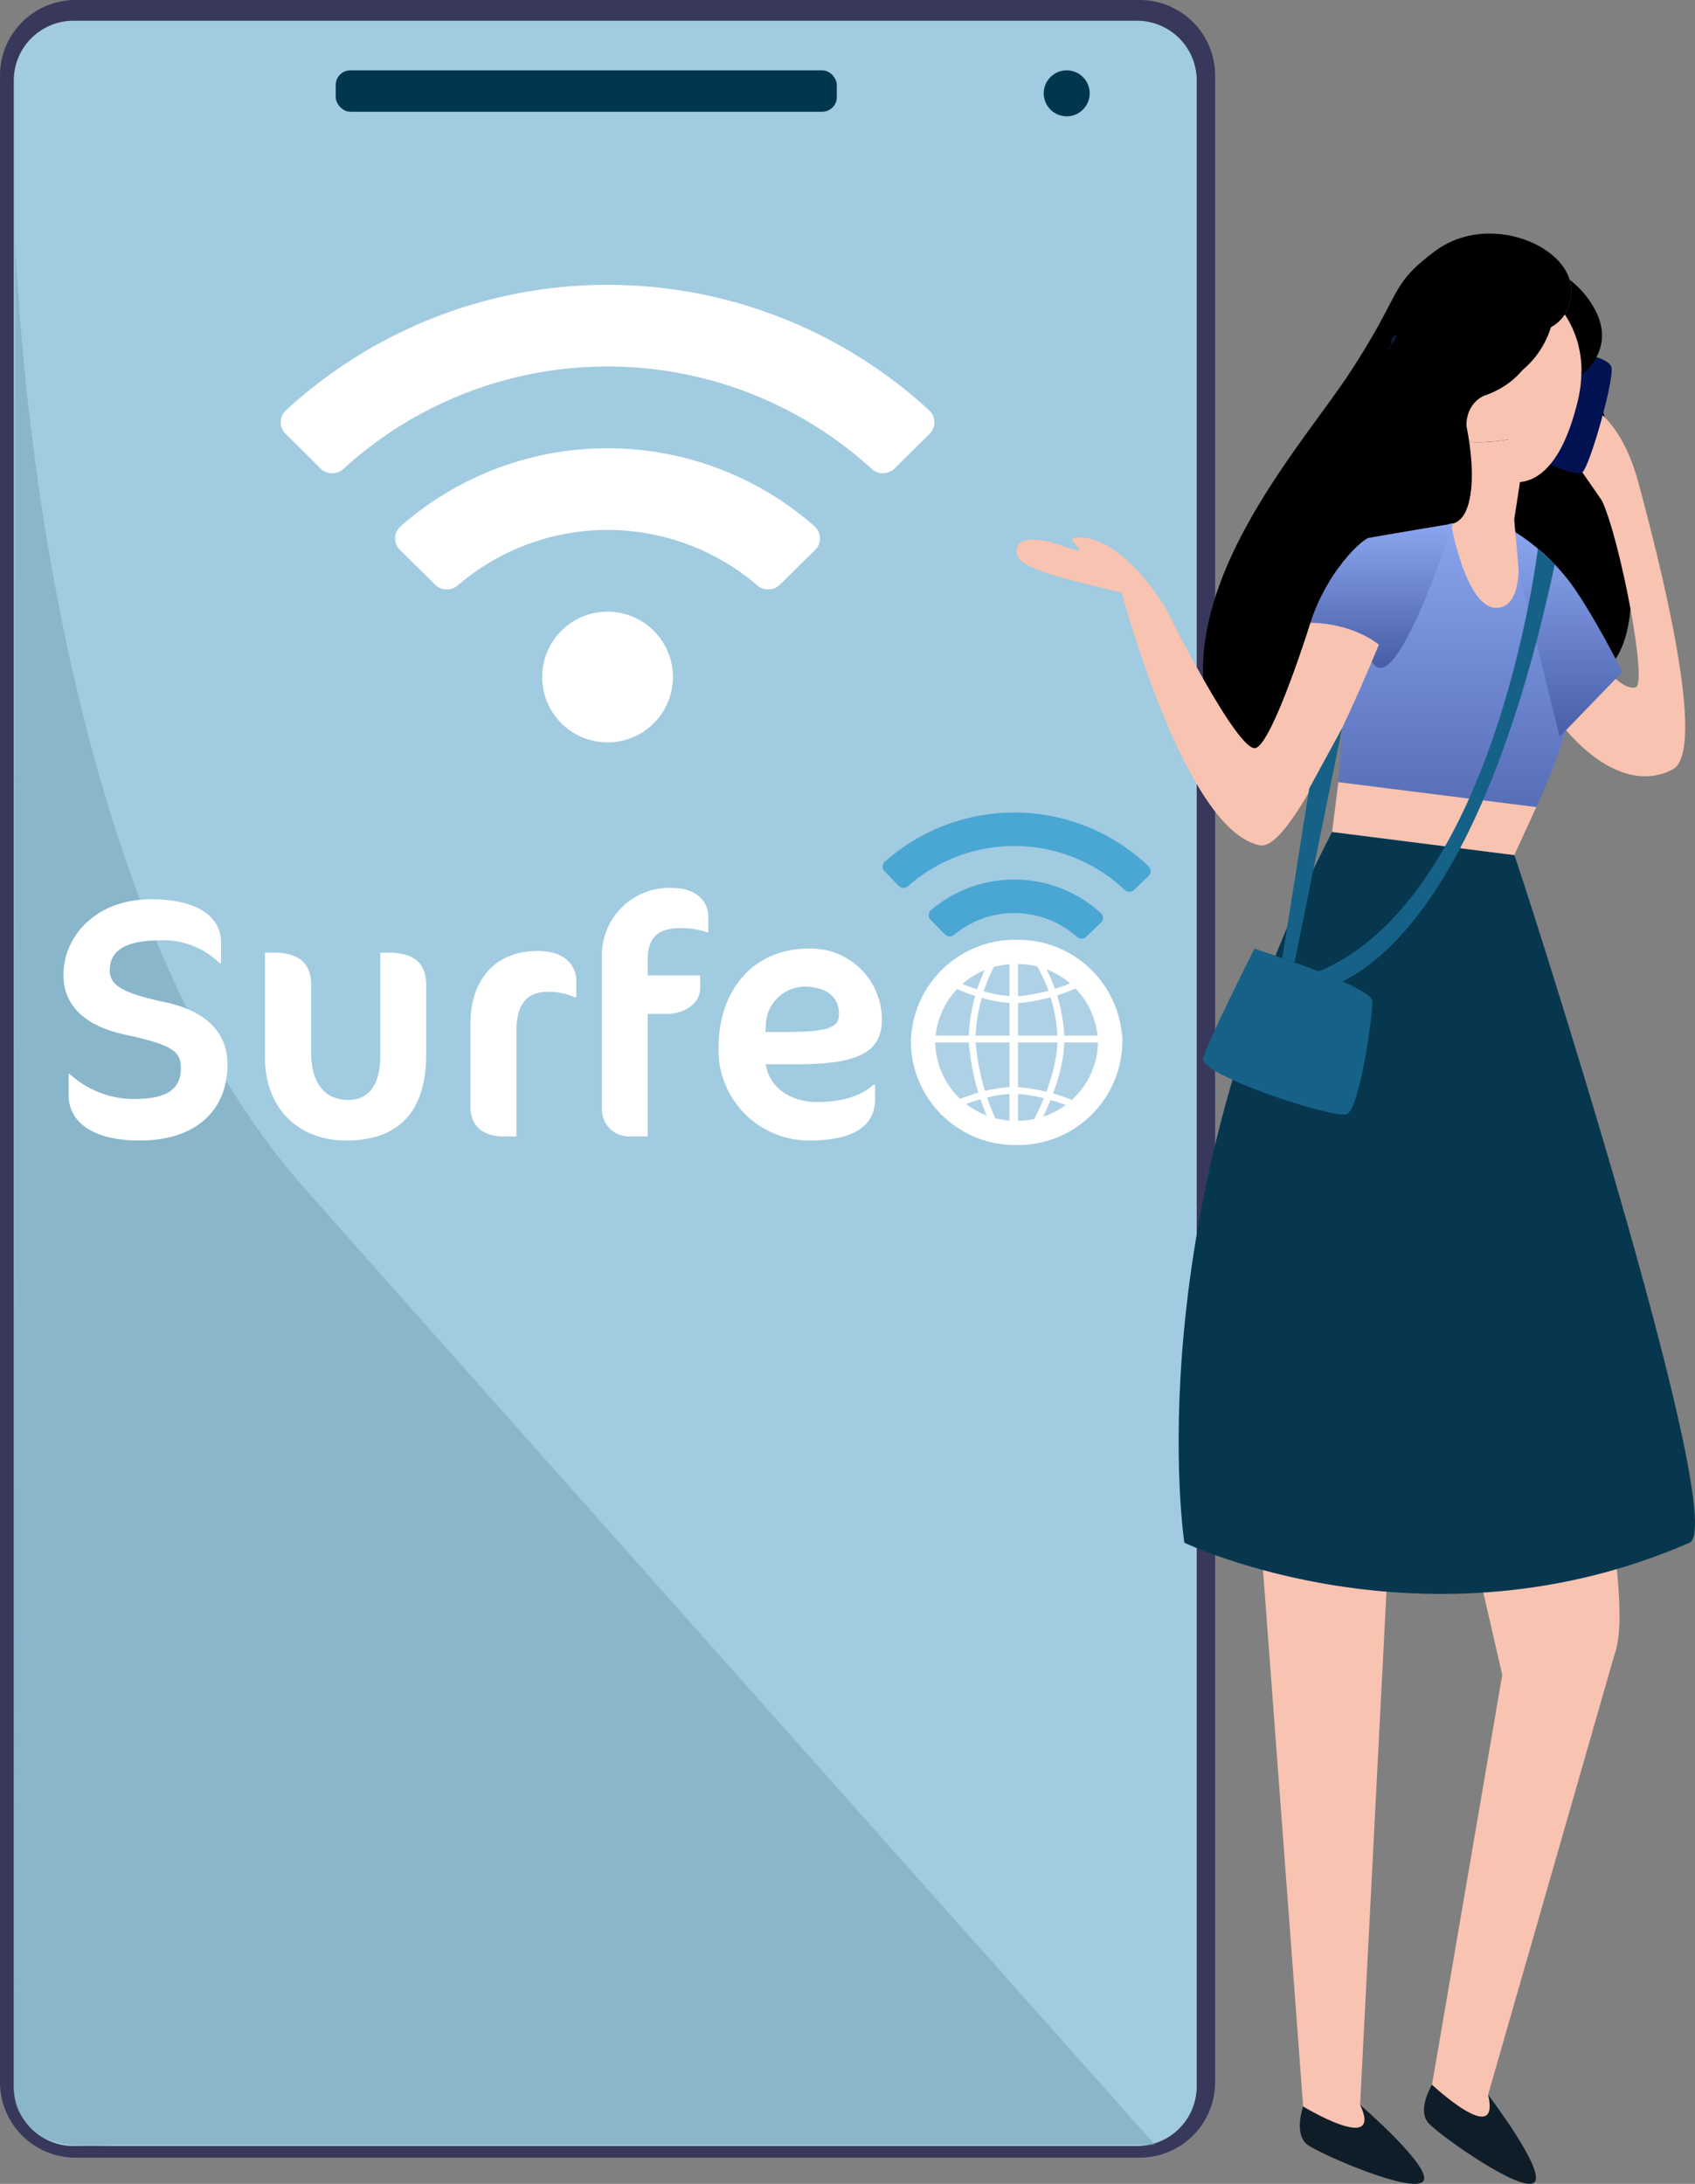
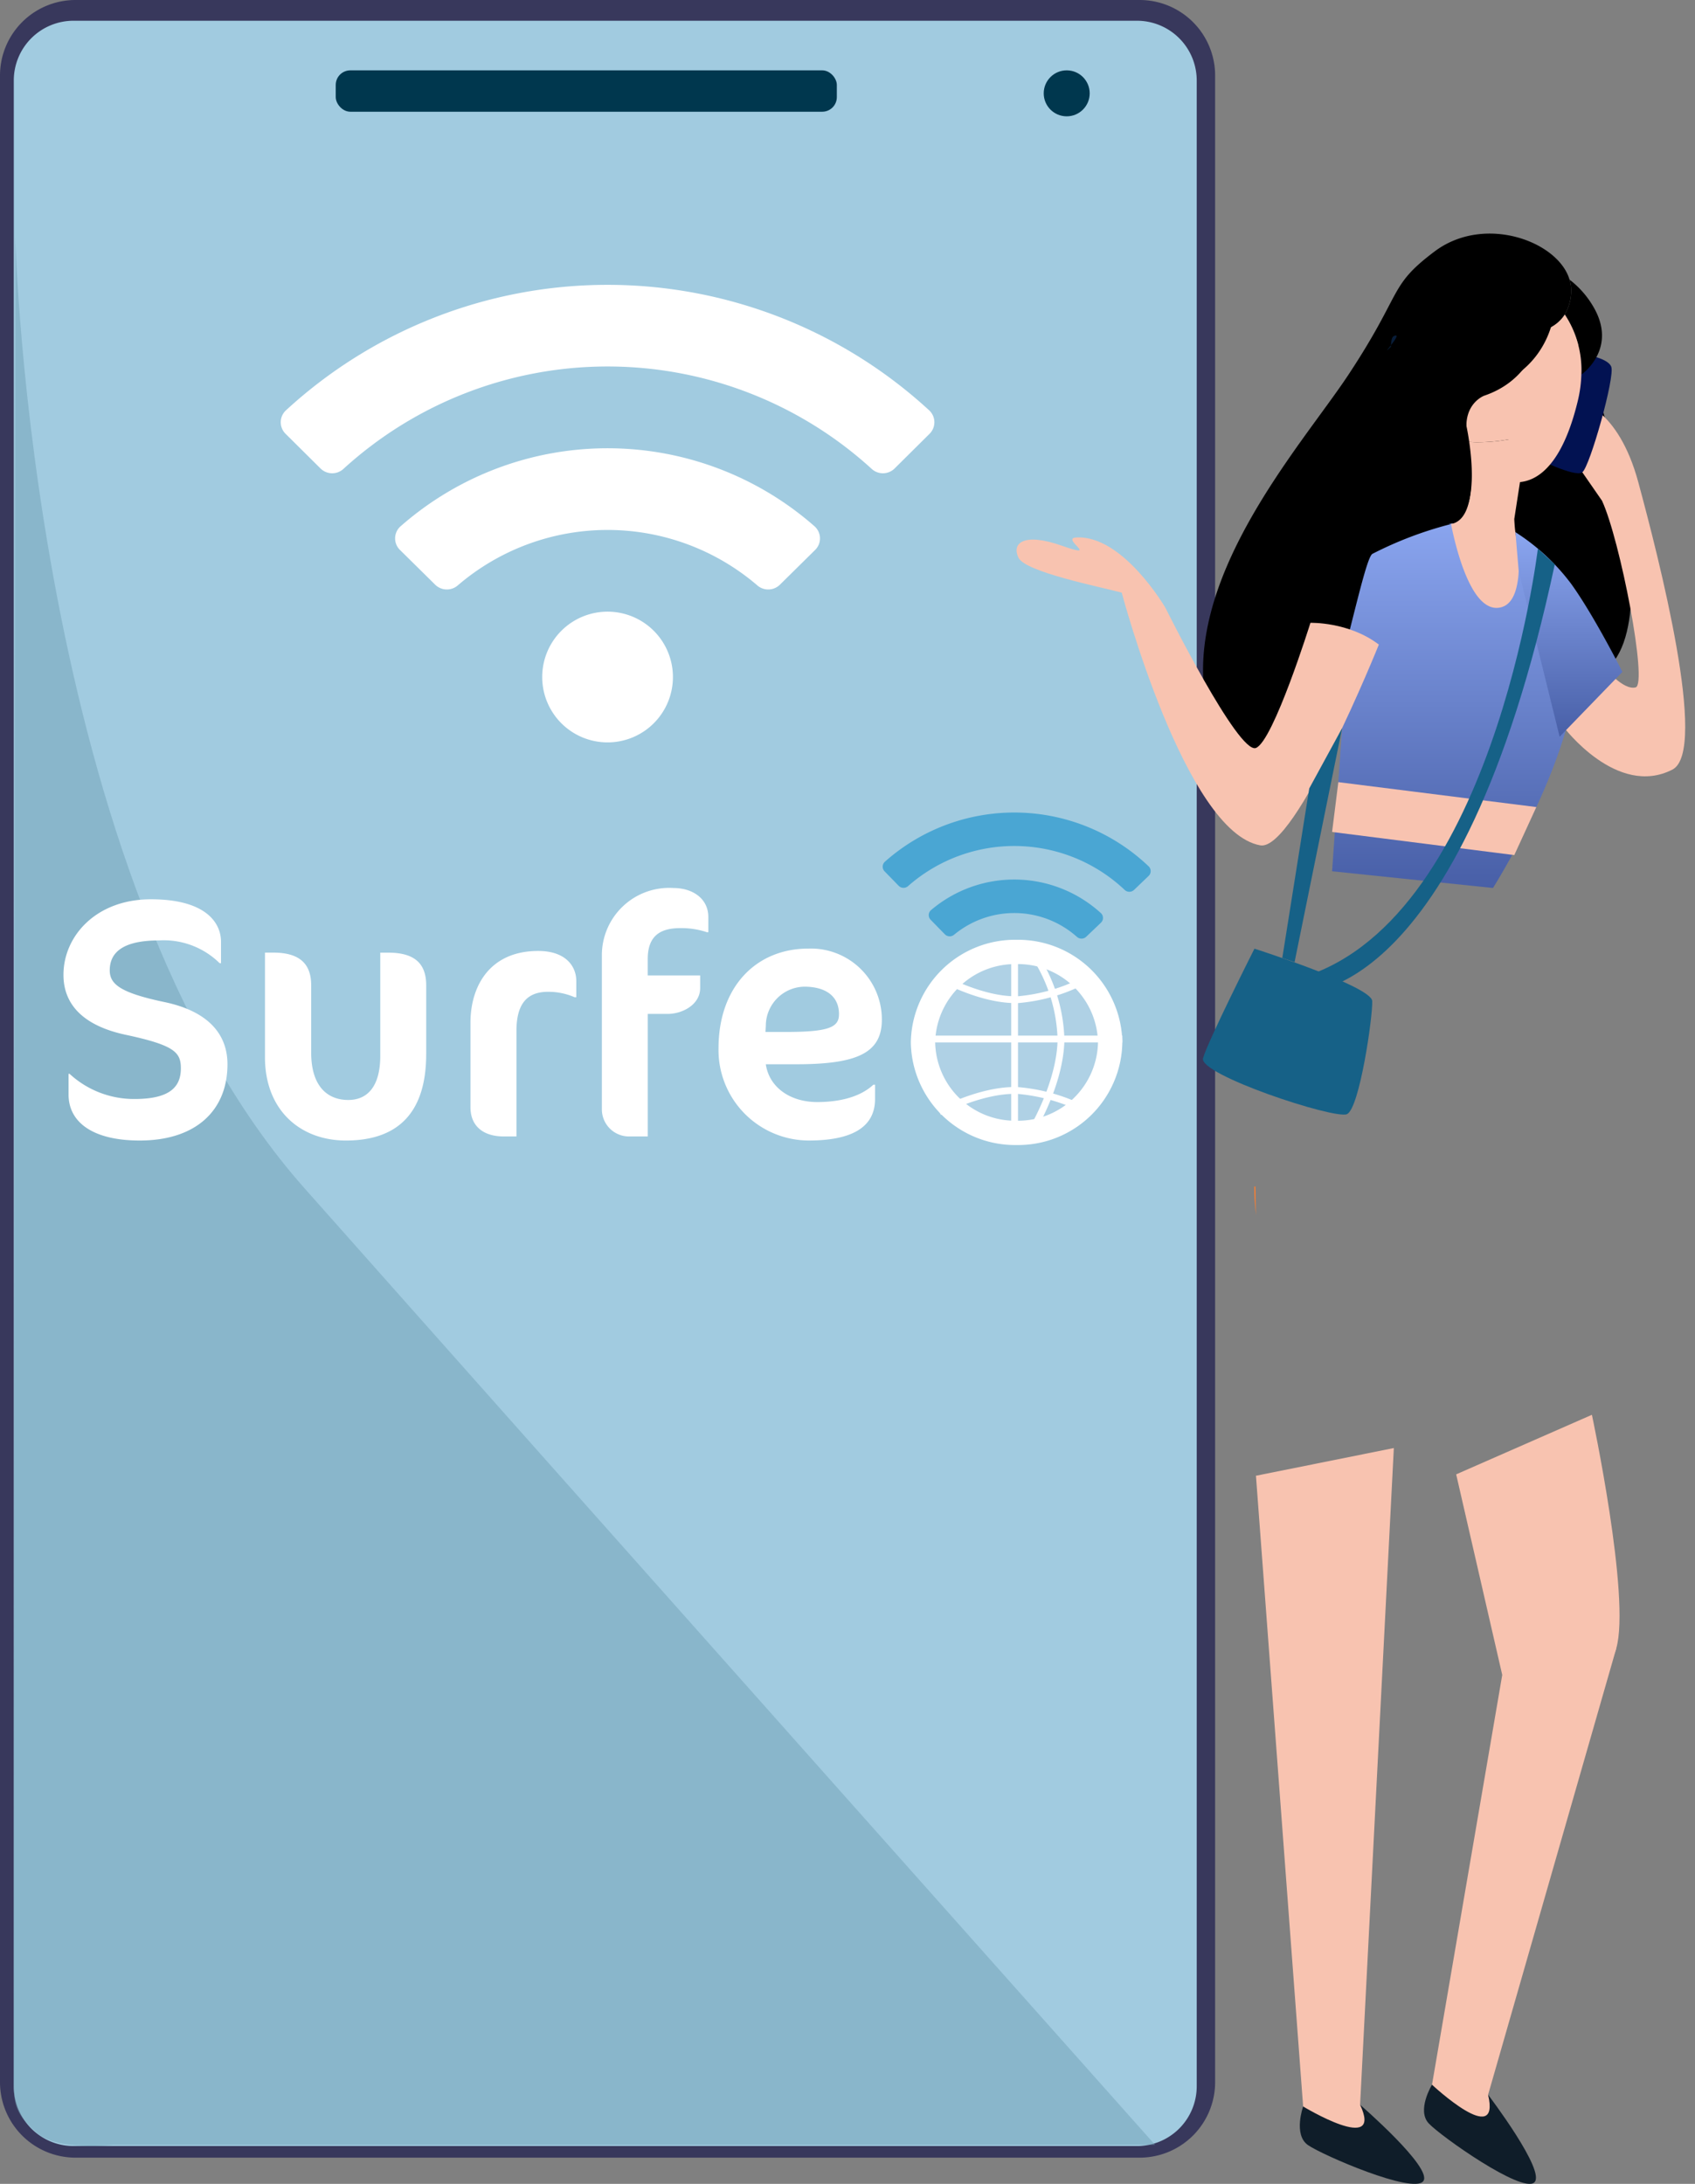
<svg xmlns="http://www.w3.org/2000/svg" width="537.588" height="692.585" viewBox="0 0 537.588 692.585">
  <rect x="0" y="0" width="537.588" height="692.585" fill="#808080" stroke="none" />
  <defs>
    <clipPath id="clip-path">
      <rect id="Rectangle_765" data-name="Rectangle 765" width="215.171" height="618.509" fill="none" />
    </clipPath>
    <linearGradient id="linear-gradient" x1="0.5" x2="0.5" y2="1" gradientUnits="objectBoundingBox">
      <stop offset="0" stop-color="#8ba6f0" />
      <stop offset="1" stop-color="#485fa7" />
    </linearGradient>
  </defs>
  <g id="Group_3042" data-name="Group 3042" transform="translate(-833.805 -273.683)">
    <g id="Group_80" data-name="Group 80" transform="translate(833.805 273.683)">
      <path id="Path_453" data-name="Path 453" d="M407.839,1018.783h337.5a23.945,23.945,0,0,0,23.945-23.945V358.457a23.944,23.944,0,0,0-23.945-23.945h-337.5a23.945,23.945,0,0,0-23.945,23.945V994.838a23.945,23.945,0,0,0,23.945,23.945" transform="translate(-383.894 -334.512)" fill="#38385c" />
      <path id="Path_521" data-name="Path 521" d="M18.955,0H356.224A18.955,18.955,0,0,1,375.18,18.956V655.062a18.955,18.955,0,0,1-18.955,18.954H18.955A18.954,18.954,0,0,1,0,655.062V18.955A18.955,18.955,0,0,1,18.955,0Z" transform="translate(4.374 6.577)" fill="#a1cbe0" />
      <path id="Path_522" data-name="Path 522" d="M194.527,1415.366s4.831,203.559,91.637,301.422,269.859,303.476,269.859,303.476h-330.4s-17.453,2.077-24.2-3.73-7.348-9.279-7.382-15.261S194.527,1415.366,194.527,1415.366Z" transform="translate(-189.664 -1340.035)" fill="#709fb4" opacity="0.483" />
      <rect id="Rectangle_30" data-name="Rectangle 30" width="158.931" height="13.123" rx="4.631" transform="translate(106.481 22.308)" fill="#00374e" />
      <circle id="Ellipse_1" data-name="Ellipse 1" cx="7.291" cy="7.291" r="7.291" transform="translate(331.027 22.308)" fill="#00374e" />
      <path id="Icon_awesome-wifi" data-name="Icon awesome-wifi" d="M205.654,42.051a150.61,150.61,0,0,0-204.005,0A5.149,5.149,0,0,0,1.536,49.5l11.091,11a5.259,5.259,0,0,0,7.256.123,124.274,124.274,0,0,1,167.543,0,5.264,5.264,0,0,0,7.256-.123l11.091-11a5.152,5.152,0,0,0-.116-7.444Zm-102,63.85a20.73,20.73,0,1,0,20.73,20.73,20.73,20.73,0,0,0-20.73-20.73ZM169.3,78.83A99.44,99.44,0,0,0,38,78.83a5.12,5.12,0,0,0-.184,7.5l11.155,11.01a5.288,5.288,0,0,0,7.142.259,72.953,72.953,0,0,1,95.07,0,5.283,5.283,0,0,0,7.142-.259l11.155-11.01a5.12,5.12,0,0,0-.186-7.5Z" transform="translate(89.042 88.081)" fill="#fff" />
    </g>
    <path id="Path_90538" data-name="Path 90538" d="M53.593,30.384c0-9.93-6.581-16.945-20.073-19.751C19.707,7.719,16.254,5.02,16.254.6c0-5.721,4.209-9.5,15.65-9.5a25.225,25.225,0,0,1,19.21,7.229h.431V-8.456c0-6.152-4.964-13.491-22.233-13.491-17.377,0-27.737,11.656-27.737,23.96,0,10.037,7.123,16.3,19.643,18.995,15.65,3.332,17.592,5.6,17.592,10.67,0,5.937-3.562,9.713-14.68,9.713A30.158,30.158,0,0,1,3.5,33.4H3.194v6.591c0,8.742,7.662,14.57,22.557,14.57C43.667,54.559,53.593,44.954,53.593,30.384Zm63.033-3.239V5.345c0-6.8-3.562-10.362-11.984-10.362h-2.586V27.67c0,9.929-4.209,14.03-10.146,14.03-6.584,0-11.764-4.317-11.764-15V5.329c0-6.8-3.67-10.362-11.984-10.362H65.484V28.118c0,16.945,11.317,26.443,25.671,26.443,16.945,0,25.466-9.288,25.466-27.413Zm47.6-18.024V3.942c0-4.425-3.129-9.5-12.087-9.5-15.326,0-21.478,11.117-21.478,22.77V43.983c0,6.044,4.1,9.288,10.577,9.288h4.009V19.807c0-8.85,3.562-12.412,10.037-12.412A20.925,20.925,0,0,1,163.7,9.122ZM206.1-11.492v-4.857c0-5.721-4.856-9.174-11.1-9.174a21.354,21.354,0,0,0-15.96,5.776,21.354,21.354,0,0,0-6.705,15.593V44.638a8.612,8.612,0,0,0,8.727,8.634h5.829V14.411h6.26c4.857,0,10.362-3.021,10.362-8.2V2.2H186.881v-5.18c0-7.77,4.425-9.821,10.362-9.821a25.536,25.536,0,0,1,8.419,1.3ZM261.14,16.245A22.51,22.51,0,0,0,237.828-6.312c-16.628,0-28.493,12.2-28.493,31.623a28.709,28.709,0,0,0,28.6,29.248c15.973,0,21.045-5.721,21.045-13.167V36.86h-.539c-4.626,4.317-11.764,5.5-17.808,5.5-8.527,0-15.218-4.626-16.3-11.984h9.514C253.046,30.384,261.14,26.93,261.14,16.245Zm-13.6-1.727c0,4.1-3.129,5.611-16.837,5.611h-6.474l.108-1.947a12.433,12.433,0,0,1,12.2-12.412c6.691.007,11.009,2.917,11.009,8.75Z" transform="translate(852.357 580.826)" fill="#fff" />
    <g id="Group_76748" data-name="Group 76748" transform="translate(1122.694 571.721)">
      <path id="Path_89356" data-name="Path 89356" d="M33.531,0C52.052,0,67.064,14.071,67.064,31.428S52.052,62.854,33.531,62.854,0,48.784,0,31.428,15.011,0,33.531,0Z" transform="translate(0 1.123)" fill="#afd1e5" />
      <g id="Group_76468" data-name="Group 76468" transform="translate(0 0)">
        <path id="Path_90424" data-name="Path 90424" d="M33.531,7.713A25.372,25.372,0,0,0,7.709,32.548,25.372,25.372,0,0,0,33.531,57.383,25.372,25.372,0,0,0,59.354,32.548,25.372,25.372,0,0,0,33.531,7.713m0-7.709A33.05,33.05,0,0,1,67.064,32.548,33.05,33.05,0,0,1,33.531,65.092,33.05,33.05,0,0,1,0,32.548,33.05,33.05,0,0,1,33.531,0Z" transform="translate(0 0.002)" fill="#fff" />
-         <path id="Path_89325" data-name="Path 89325" d="M-6560.95-2952.7l-6.639-.791-.266-.5a74.355,74.355,0,0,1-8.217-29.4,55.185,55.185,0,0,1,7.79-27.136l.276-.437,7.063-.791Zm-5.243-2.8,3.087.367v-54.22l-3.617.4a53.639,53.639,0,0,0-7.191,25.527,72.564,72.564,0,0,0,7.706,27.923Z" transform="translate(6594.402 3015.061)" fill="#fff" />
        <path id="Path_89327" data-name="Path 89327" d="M-6512.332-3004.029h-65.818v-2.158h65.818Z" transform="translate(6579.398 3036.582)" fill="#fff" />
        <path id="Path_89328" data-name="Path 89328" d="M-6552.292-3000.529c-11.583,0-24.3-7.19-24.857-7.511l1.073-1.875c.129.074,12.782,7.229,23.8,7.229.3,0,.6,0,.9-.015a55.72,55.72,0,0,0,22.687-7.19l1.111,1.85a56.9,56.9,0,0,1-23.725,7.506C-6551.635-3000.533-6551.964-3000.529-6552.292-3000.529Z" transform="translate(6585.44 3020.605)" fill="#fff" />
        <path id="Path_89329" data-name="Path 89329" d="M-6576.116-3001.112l-1.027-1.9c.539-.289,12.99-6.949,24.323-6.949.308,0,.639,0,.957.015a57.955,57.955,0,0,1,23.219,6.943l-1.066,1.878a56.893,56.893,0,0,0-22.225-6.665h-.875C-6563.611-3007.8-6575.989-3001.182-6576.116-3001.112Z" transform="translate(6585.681 3056.662)" fill="#fff" />
        <path id="Path_89330" data-name="Path 89330" d="M-6576.076-2952.763v-58.984l1.156.087,3.175.24,2.19.169c1.28.1,1.28.1,1.526.265l.089.062.076.076a52.269,52.269,0,0,1,8.666,27.443c-.239,14.29-9.12,28.94-9.5,29.556l-.283.463Zm2.159-56.659v54.3l3.65-.324c1.5-2.6,8.7-15.681,8.905-28a50.221,50.221,0,0,0-7.885-25.616c-.91-.077-2.94-.229-4.668-.358Z" transform="translate(6607.899 3015.081)" fill="#fff" />
      </g>
    </g>
    <path id="Icon_awesome-wifi-2" data-name="Icon awesome-wifi" d="M84.337,16.324a61.765,61.765,0,0,0-83.666,0,2.112,2.112,0,0,0-.042,3.048l4.548,4.512a2.159,2.159,0,0,0,2.975.049,50.966,50.966,0,0,1,68.71,0,2.159,2.159,0,0,0,2.975-.049l4.548-4.512a2.112,2.112,0,0,0-.048-3.048ZM69.432,31.4a40.781,40.781,0,0,0-53.847,0,2.1,2.1,0,0,0-.076,3.084L20.085,39a2.159,2.159,0,0,0,2.93.1,29.912,29.912,0,0,1,38.987,0,2.159,2.159,0,0,0,2.93-.1l4.575-4.516a2.1,2.1,0,0,0-.073-3.087Z" transform="translate(1114.069 530.634) rotate(1)" fill="#4aa6d3" />
    <g id="Group_3041" data-name="Group 3041" transform="translate(1156.223 347.76)">
      <g id="Group_3040" data-name="Group 3040" clip-path="url(#clip-path)">
        <path id="Path_944" data-name="Path 944" d="M58.032,199.166l-14.61-63.611L86.47,116.669s12.368,57.924,7.722,74.1-36.161,8.393-36.161,8.393" transform="translate(96.001 257.941)" fill="#f8c3b0" />
        <path id="Path_945" data-name="Path 945" d="M90.954,11.027s34.267,100.851,0,106.01-60.7-46.182-47.145-76.12,47.145-29.89,47.145-29.89" transform="translate(88.853 24.379)" />
        <path id="Path_946" data-name="Path 946" d="M68.018,101.306s5.767,7.147,9.719,6.158S72.8,60.551,67.081,48.256L53.64,28.837l5.789-12.346S72.173,18.62,78.6,42.412s22.284,85.22,10.821,91.112c-17.625,9.058-34.572-13.569-34.572-13.569l.966-9.164Z" transform="translate(118.592 36.46)" fill="#f8c3b0" />
        <path id="Path_947" data-name="Path 947" d="M51.139,44.658s12.847,6.55,15.232,4.784,10.455-30.378,9.17-33.5-9.886-4.068-9.886-4.068Z" transform="translate(113.062 26.261)" fill="#021252" />
        <path id="Path_948" data-name="Path 948" d="M63.309,148.141,41.035,278.1s11.222,20.993,17.74,20.264.051-17.085.051-17.085L99.47,139.748Z" transform="translate(90.724 308.966)" fill="#f8c3b0" />
        <path id="Path_949" data-name="Path 949" d="M42.784,182.835s21.856,20.447,17.791,3.179c0,0,18.636,24.473,14.613,27.848S45.709,199.3,41.766,195.126s1.018-12.291,1.018-12.291" transform="translate(88.974 404.227)" fill="#0f1d29" />
        <path id="Path_950" data-name="Path 950" d="M23.645,128.737,38.611,328.765s15.3,18.241,21.526,16.189-3.461-16.732-3.461-16.732l10.7-208.271Z" transform="translate(52.276 265.2)" fill="#f8c3b0" />
        <path id="Path_951" data-name="Path 951" d="M37.985,41.512s19.586-14.468,31.5-12.773S94.689,25.8,107,60.411c10.2,28.692-24.8,83.894-24.8,83.894L31.165,139Z" transform="translate(68.902 63.233)" fill="url(#linear-gradient)" />
        <path id="Path_952" data-name="Path 952" d="M54.144,15.6a31.864,31.864,0,0,1,5.282,18.98.305.305,0,0,1,.019.058S71.245,26.5,63.1,12.928a29.312,29.312,0,0,0-7.424-8.377,11.211,11.211,0,0,1,.514,3.317A14.752,14.752,0,0,1,54.144,15.6" transform="translate(119.706 10.062)" />
        <path id="Path_953" data-name="Path 953" d="M23.473,94.222c0,2.8.231,5.844.552,9L23.849,94.1Z" transform="translate(51.896 208.044)" fill="#f87e32" />
        <path id="Path_954" data-name="Path 954" d="M75.617,7.992a11.916,11.916,0,0,1-7.4,5.137C66.986,18.816,63,29.367,50.049,33.756c0,0-6.29,2.341-5.558,10.968,0,0,.292,1.455.616,3.667.867.039,1.721.119,2.594.119a56.085,56.085,0,0,0,10.008-.883L58.731,61.1c5.664.726,15.345-1.991,21.06-25.822a40.781,40.781,0,0,0,1.108-8.31,31.865,31.865,0,0,0-5.282-18.98" transform="translate(98.233 17.669)" fill="#f8c3b0" />
        <path id="Path_955" data-name="Path 955" d="M55.767,35.464c.112.286.366.931.745,1.885-.244-.655-.491-1.281-.745-1.885" transform="translate(123.294 78.407)" fill="#f8b557" />
        <path id="Path_956" data-name="Path 956" d="M51.06,21.219c-.877,0-1.734-.08-2.6-.119,1.088,7.4,2.582,23.687-4.954,25.912,0,0-.218.051-.594.148.9,4.492,2.813,12.664,5.876,18.768,2.325,4.681,5.327,8.124,9.035,7.8,3.856-.353,5.593-4.03,6.271-8.653.857-5.853-.157-11.553-.764-15.345-.25-1.564-.356-4.168-.356-4.168L65.4,29.879l-4.331-9.543a56.1,56.1,0,0,1-10.005.883" transform="translate(94.878 44.961)" fill="#f8c3b0" />
        <path id="Path_957" data-name="Path 957" d="M72.164,101.558a118.844,118.844,0,0,1,24.913-9.44c.376-.093.591-.144.591-.144C89.127,94.5,77.744,48.894,78,35.889c-2.119,2.087-1.149,1.015.026-.485.074-1.6.347-2.646.87-2.88,1.923-.867.4,1.255-.87,2.88-.01.164-.022.311-.026.485,1.008-.992,2.713-2.7,5.43-5.414C98.056,15.85,126.283,27,126.283,27a24.935,24.935,0,0,1-.555,3.8,11.924,11.924,0,0,0,7.4-5.137,14.756,14.756,0,0,0,2.049-7.735,11.126,11.126,0,0,0-.517-3.317c-3.554-12.163-27-20.835-42.814-8.933C77.086,16.788,82.05,18.22,64.577,44.7,49.688,67.263,10.441,110.363,19.859,151.5c23.969,104.736,46.882-47.229,52.305-49.945" transform="translate(40.718 0.002)" />
        <path id="Path_958" data-name="Path 958" d="M65.429,52.515c-.375-2.328-.712-3.858-.712-3.858-.846-9.077,6.423-11.54,6.423-11.54C86.108,32.5,90.712,21.4,92.13,15.416a24.016,24.016,0,0,0,.642-3.993S60.153-.31,43.252,15.078c-3.139,2.855-5.109,4.648-6.274,5.7C36.681,34.452,49.831,82.432,59.7,79.78c8.708-2.344,6.983-19.475,5.725-27.265" transform="translate(77.926 12.19)" />
        <path id="Path_959" data-name="Path 959" d="M37.854,10.267c-.523.238-.8,1.278-.873,2.883,1.278-1.628,2.793-3.75.873-2.883" transform="translate(81.761 22.256)" fill="#081d39" />
        <path id="Path_960" data-name="Path 960" d="M37.859,11.027c-1.175,1.5-2.142,2.572-.022.485,0-.173.016-.324.022-.485" transform="translate(80.886 24.379)" fill="#081d39" />
-         <path id="Path_961" data-name="Path 961" d="M122.462,66.437c.022-1.2,69.044,212.2,55.574,218.074-83.785,36.537-160.217,0-160.217,0S1.865,180.593,64.676,59.1Z" transform="translate(35.394 130.67)" fill="#07374f" />
        <path id="Path_962" data-name="Path 962" d="M29.031,185.359s25.591,15.521,18.064-.543c0,0,23.266,20.123,20.023,24.249S35.277,200.87,30.56,197.6s-1.528-12.24-1.528-12.24" transform="translate(61.856 408.607)" fill="#0f1d29" />
-         <path id="Path_963" data-name="Path 963" d="M75.444,28.644S51.289,32.67,48.781,33.171,32.255,46.811,28.469,67.149c0,0,14.138-3.644,21.86,6.114S75.444,28.644,75.444,28.644" transform="translate(62.942 63.329)" fill="url(#linear-gradient)" />
        <path id="Path_964" data-name="Path 964" d="M49.273,29.49A67.292,67.292,0,0,1,66.962,45.885C74.286,56.057,83.212,73.8,83.212,73.8L63.3,94.369,50.32,41.817Z" transform="translate(108.937 65.199)" fill="url(#linear-gradient)" />
        <path id="Path_965" data-name="Path 965" d="M114.9,64S88.5,129.666,77.292,127.669c-23.854-4.242-43.941-80.144-43.941-80.144C26.243,45.64,2.781,40.968.6,36.454S2.052,28.3,14.439,32.668s-.591-2.37,4.492-2.639c14.866-.8,28.291,22.335,28.291,22.335s23.154,46.6,28.7,44.416S93.2,57.1,93.2,57.1s12.153-.389,21.7,6.9" transform="translate(0 66.346)" fill="#f8c3b0" />
        <path id="Path_966" data-name="Path 966" d="M31.165,69.98l1.978-15.8,62.808,7.9-7,15.232Z" transform="translate(68.903 119.792)" fill="#f8c3b0" />
        <path id="Path_967" data-name="Path 967" d="M104.619,31.118S90.275,151.69,27.461,167.757l1.474,4.184s50.809,5.272,81.049-135.83Z" transform="translate(60.713 68.798)" fill="#166187" />
        <path id="Path_968" data-name="Path 968" d="M34.749,70.629S71.87,82.541,72.1,87.226s-4.017,34.238-8.037,35.891S17.028,110.585,18.44,105.384,34.749,70.629,34.749,70.629" transform="translate(40.694 156.152)" fill="#166187" />
        <path id="Path_969" data-name="Path 969" d="M26.247,121.741,34.8,67.959,45.216,48.847l-15.072,74.2Z" transform="translate(58.028 107.996)" fill="#166187" />
      </g>
    </g>
  </g>
</svg>